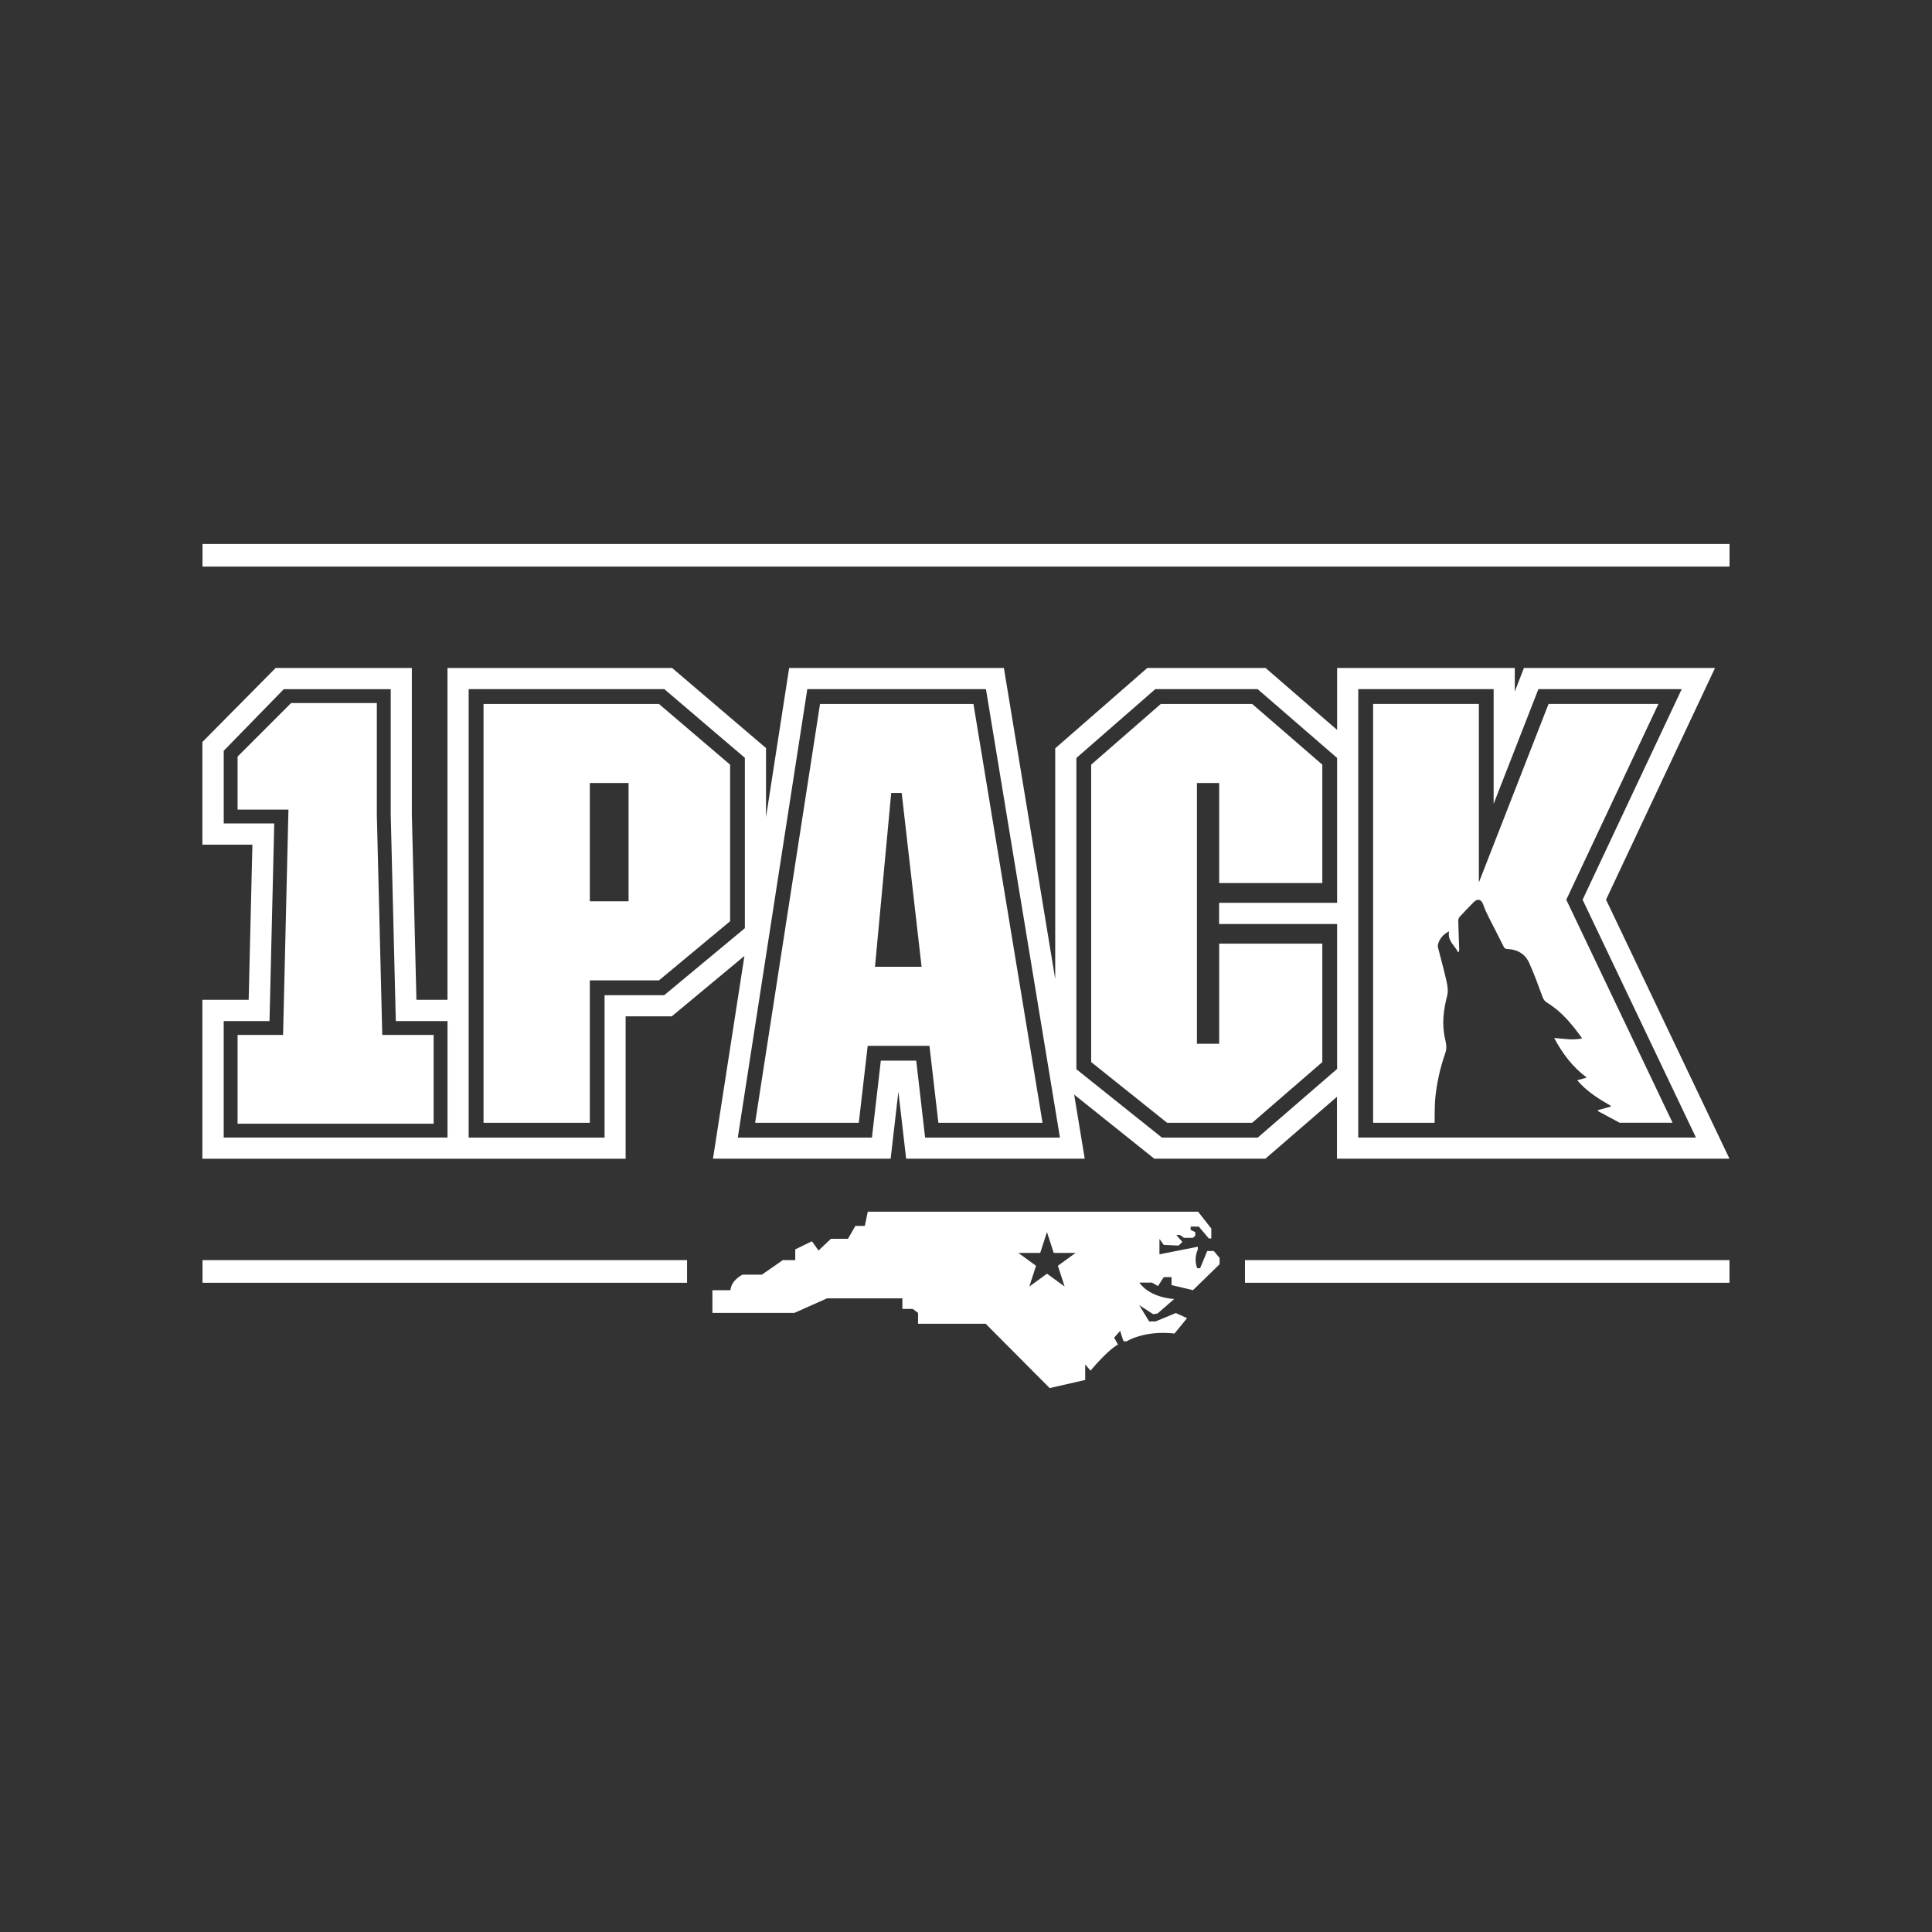
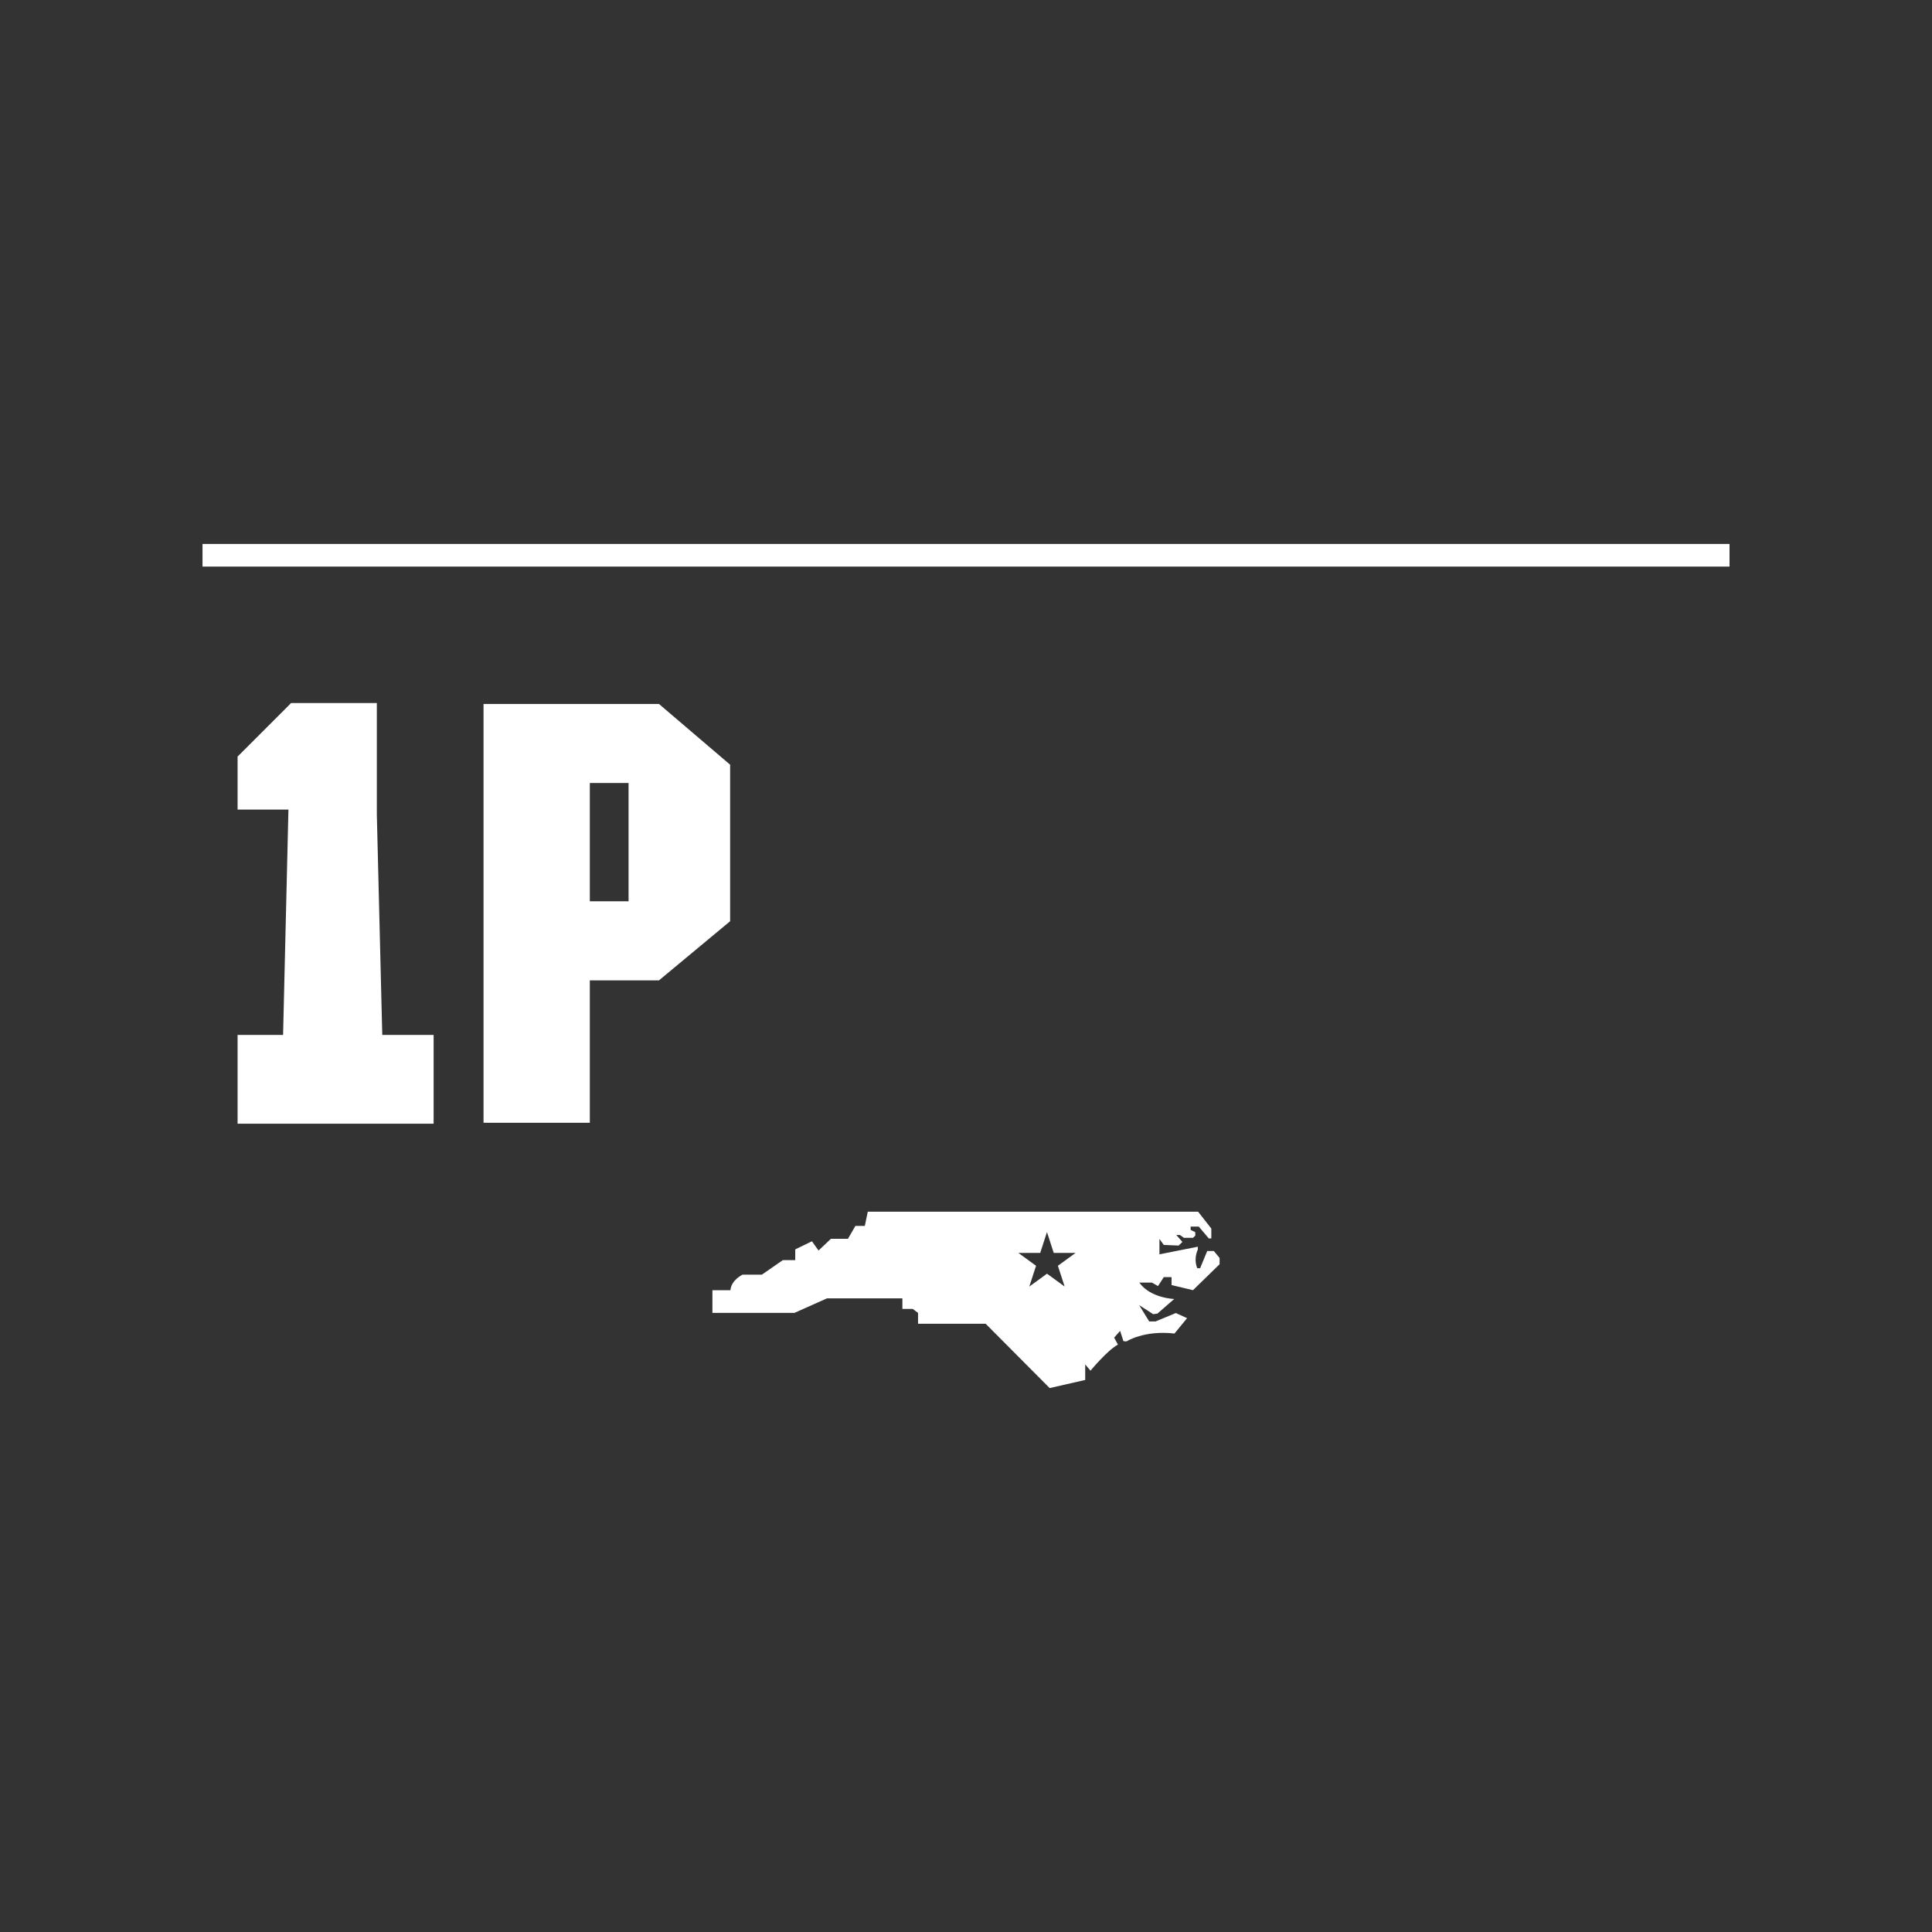
<svg xmlns="http://www.w3.org/2000/svg" id="Layer_1" data-name="Layer 1" viewBox="0 0 612 612">
  <rect x="0" y="0" width="612" height="612" fill="#333333" stroke="none" />
  <defs>
    <style>
      .cls-1 {
        fill: #fff;
        stroke-width: 0px;
      }
    </style>
  </defs>
  <g>
    <path class="cls-1" d="m153.17,222.99v132.68h33.67v-45.11h21.89l22.55-18.74v-49.59l-22.55-19.24h-55.56Zm45.94,62.52h-12.27v-37.48h12.27v37.48Z" />
-     <path class="cls-1" d="m259.76,222.99l-20.56,132.68h32.84l2.82-24.38h19.57l2.82,24.38h33l-21.89-132.68h-48.59Zm17.41,83.25l5.14-55.06h3.32l6.3,55.06h-14.76Z" />
-     <path class="cls-1" d="m496.15,285.01l29.19-62.03h-34.8l-22.08,56.56v-56.56h-33.5v132.68h19.48c0-2.54.05-5.94.16-7.16.43-5.16,1.57-10.15,3.26-15.03.51-1.45.25-2.88-.07-4.25-1.12-4.7-.56-9.25.64-13.85.37-1.41.11-3.09-.22-4.57-.79-3.57-1.8-7.09-2.69-10.65-.1-.38-.06-.85.06-1.23.53-1.72,1.64-2.96,3.46-3.93-.64,3.08,1.82,4.47,2.8,6.61.09-.03.18-.06.27-.09.04-.23.13-.47.13-.7-.1-3.01-.23-6.03-.3-9.04-.01-.43.11-.98.38-1.28,1.45-1.6,2.95-3.14,4.47-4.68,1.16-1.18,2.43-1.08,3.08.81.91,2.66,2.38,5.14,3.63,7.68.91,1.84,1.88,3.64,2.77,5.48.27.56.57.82,1.21.84,3.15.11,5.62,1.54,6.91,4.38,1.6,3.52,2.91,7.18,4.25,10.81.3.8.68,1.35,1.4,1.79,4.62,2.8,7.95,6.87,11.13,11.32-2.98.69-5.8.09-8.86-.12,2.64,4.92,5.78,9.16,10.34,12.55-1.12.31-1.99.55-3.04.84,3.05,3.59,6.82,5.89,10.66,8.11-.03.09-.06.18-.08.26-1.31.35-2.63.71-3.94,1.06-.02.11-.05.23-.07.34.91.5,5.11,2.76,6.86,3.69h16.78l-33.67-70.65Z" />
-     <path class="cls-1" d="m547.85,367.06l-39.11-82.08,34.53-73.39h-60.53l-2.9,7.46v-7.46h-56.28v19.63l-22.67-19.63h-37.46l-29.17,25.46v73.08l-16.26-98.54h-68.02l-7.33,47.27v-21.9l-29.75-25.37h-71.15v105.12h-9.84l-1.45-58.9v-46.23h-43.13l-23.22,23.46v32.52h15.84l-1.18,49.15h-14.67v50.34h84.33s49.75,0,49.75,0v-45.11h14.62l23.01-19.13-9.96,64.23h56.28l2.45-21.22,2.46,21.22h56.57l-3.35-20.31,25.38,20.31h35.2l22.67-19.61v19.61h124.29Zm-117.59-25.42v-123.35h42.88v36.34l14.18-36.34h45.4l-31.4,66.71,35.91,75.35h-106.98v-18.72Zm-288.51,18.7h-70.89v-36.9h14.51l.16-6.56,1.18-49.15.16-6.88h-16v-23.02l19.02-19.52h33.88v39.68s1.45,58.9,1.45,58.9l.16,6.56h16.38v36.9Zm68.66-45.09h-18.9v45.11h-43.05v-142.06h61.98l25.51,21.76v53.96l-25.55,21.23Zm82.64,45.11l-2.82-24.38h-11.21l-2.82,24.38h-42.49l22.02-142.06h56.59l23.44,142.06h-42.71Zm105.34,0h-30.33l-27.09-21.66v-98.6l24.99-21.8h32.43l25.17,21.8v45.89h-37.38v6.7h37.38v45.91l-25.17,21.78Z" />
-     <polygon class="cls-1" points="386.2 330.62 379.15 330.62 379.15 248.03 386.2 248.03 386.2 279.73 418.87 279.73 418.87 242.22 396.65 222.99 367.71 222.99 345.65 242.22 345.65 336.43 369.7 355.67 396.65 355.67 418.87 336.43 418.87 298.92 386.2 298.92 386.2 330.62" />
    <polygon class="cls-1" points="75.26 355.95 75.26 327.84 89.67 327.84 91.37 256.46 75.26 256.46 75.26 239.66 91.38 223.54 92.19 222.71 119.37 222.71 119.37 258.03 121.09 327.84 137.36 327.84 137.36 355.95 75.26 355.95" />
  </g>
  <path class="cls-1" d="m377.9,408.69l8.43-8.22v-1.99l-1.83-2.2h-2.09l-2.25,5.45h-.89s-1.31-2.51.16-5.92v-.89l-12.15,2.41v-4.87l1.36,1.89,4.71.21,1.2-1.15-1.94-2.2h1.15l1.26.89h2.88l.73-.68v-1.1l-1.47-.73v-1.05h2.57l3.19,3.77h.79v-3.14l-4.19-5.34h-104.63l-.94,4.5h-2.98l-2.36,4.08h-5.39l-3.93,3.72-2.09-2.93-5.29,2.57v3.4h-3.93l-6.65,4.61h-6.13s-3.56,1.68-3.82,4.92h-5.71v7.19h25.97l10.33-4.61h23.88v3.35h3.28l1.68,1.26v3.44h21.42l20.27,20.37,11.26-2.57v-4.92l1.68,1.99s5.29-6.44,8.69-8.27l-1.2-2.2,1.89-2.15,1.05,3.25.94.1s5.55-3.61,15.24-2.51l3.98-4.87-3.56-1.62-6.44,2.67h-1.99l-3.19-5.18,4.45,2.88,1.36-.21,5.29-4.61s-7.54-.24-11.05-5.2h3.98l1.94,1.11,1.83-2.83h2.46v2.51l6.81,1.62Zm-40.63-1.14l-5.61-4.08-5.61,4.08,2.14-6.59-5.61-4.08h6.93l2.14-6.59,2.14,6.59h6.93l-5.61,4.08,2.14,6.59Z" />
-   <path class="cls-1" d="m217.63,406.34H64.15v-7.17h153.49v7.17Zm330.22-7.17h-153.48v7.17h153.48v-7.17Z" />
  <rect class="cls-1" x="64.15" y="172.31" width="483.71" height="7.17" />
</svg>